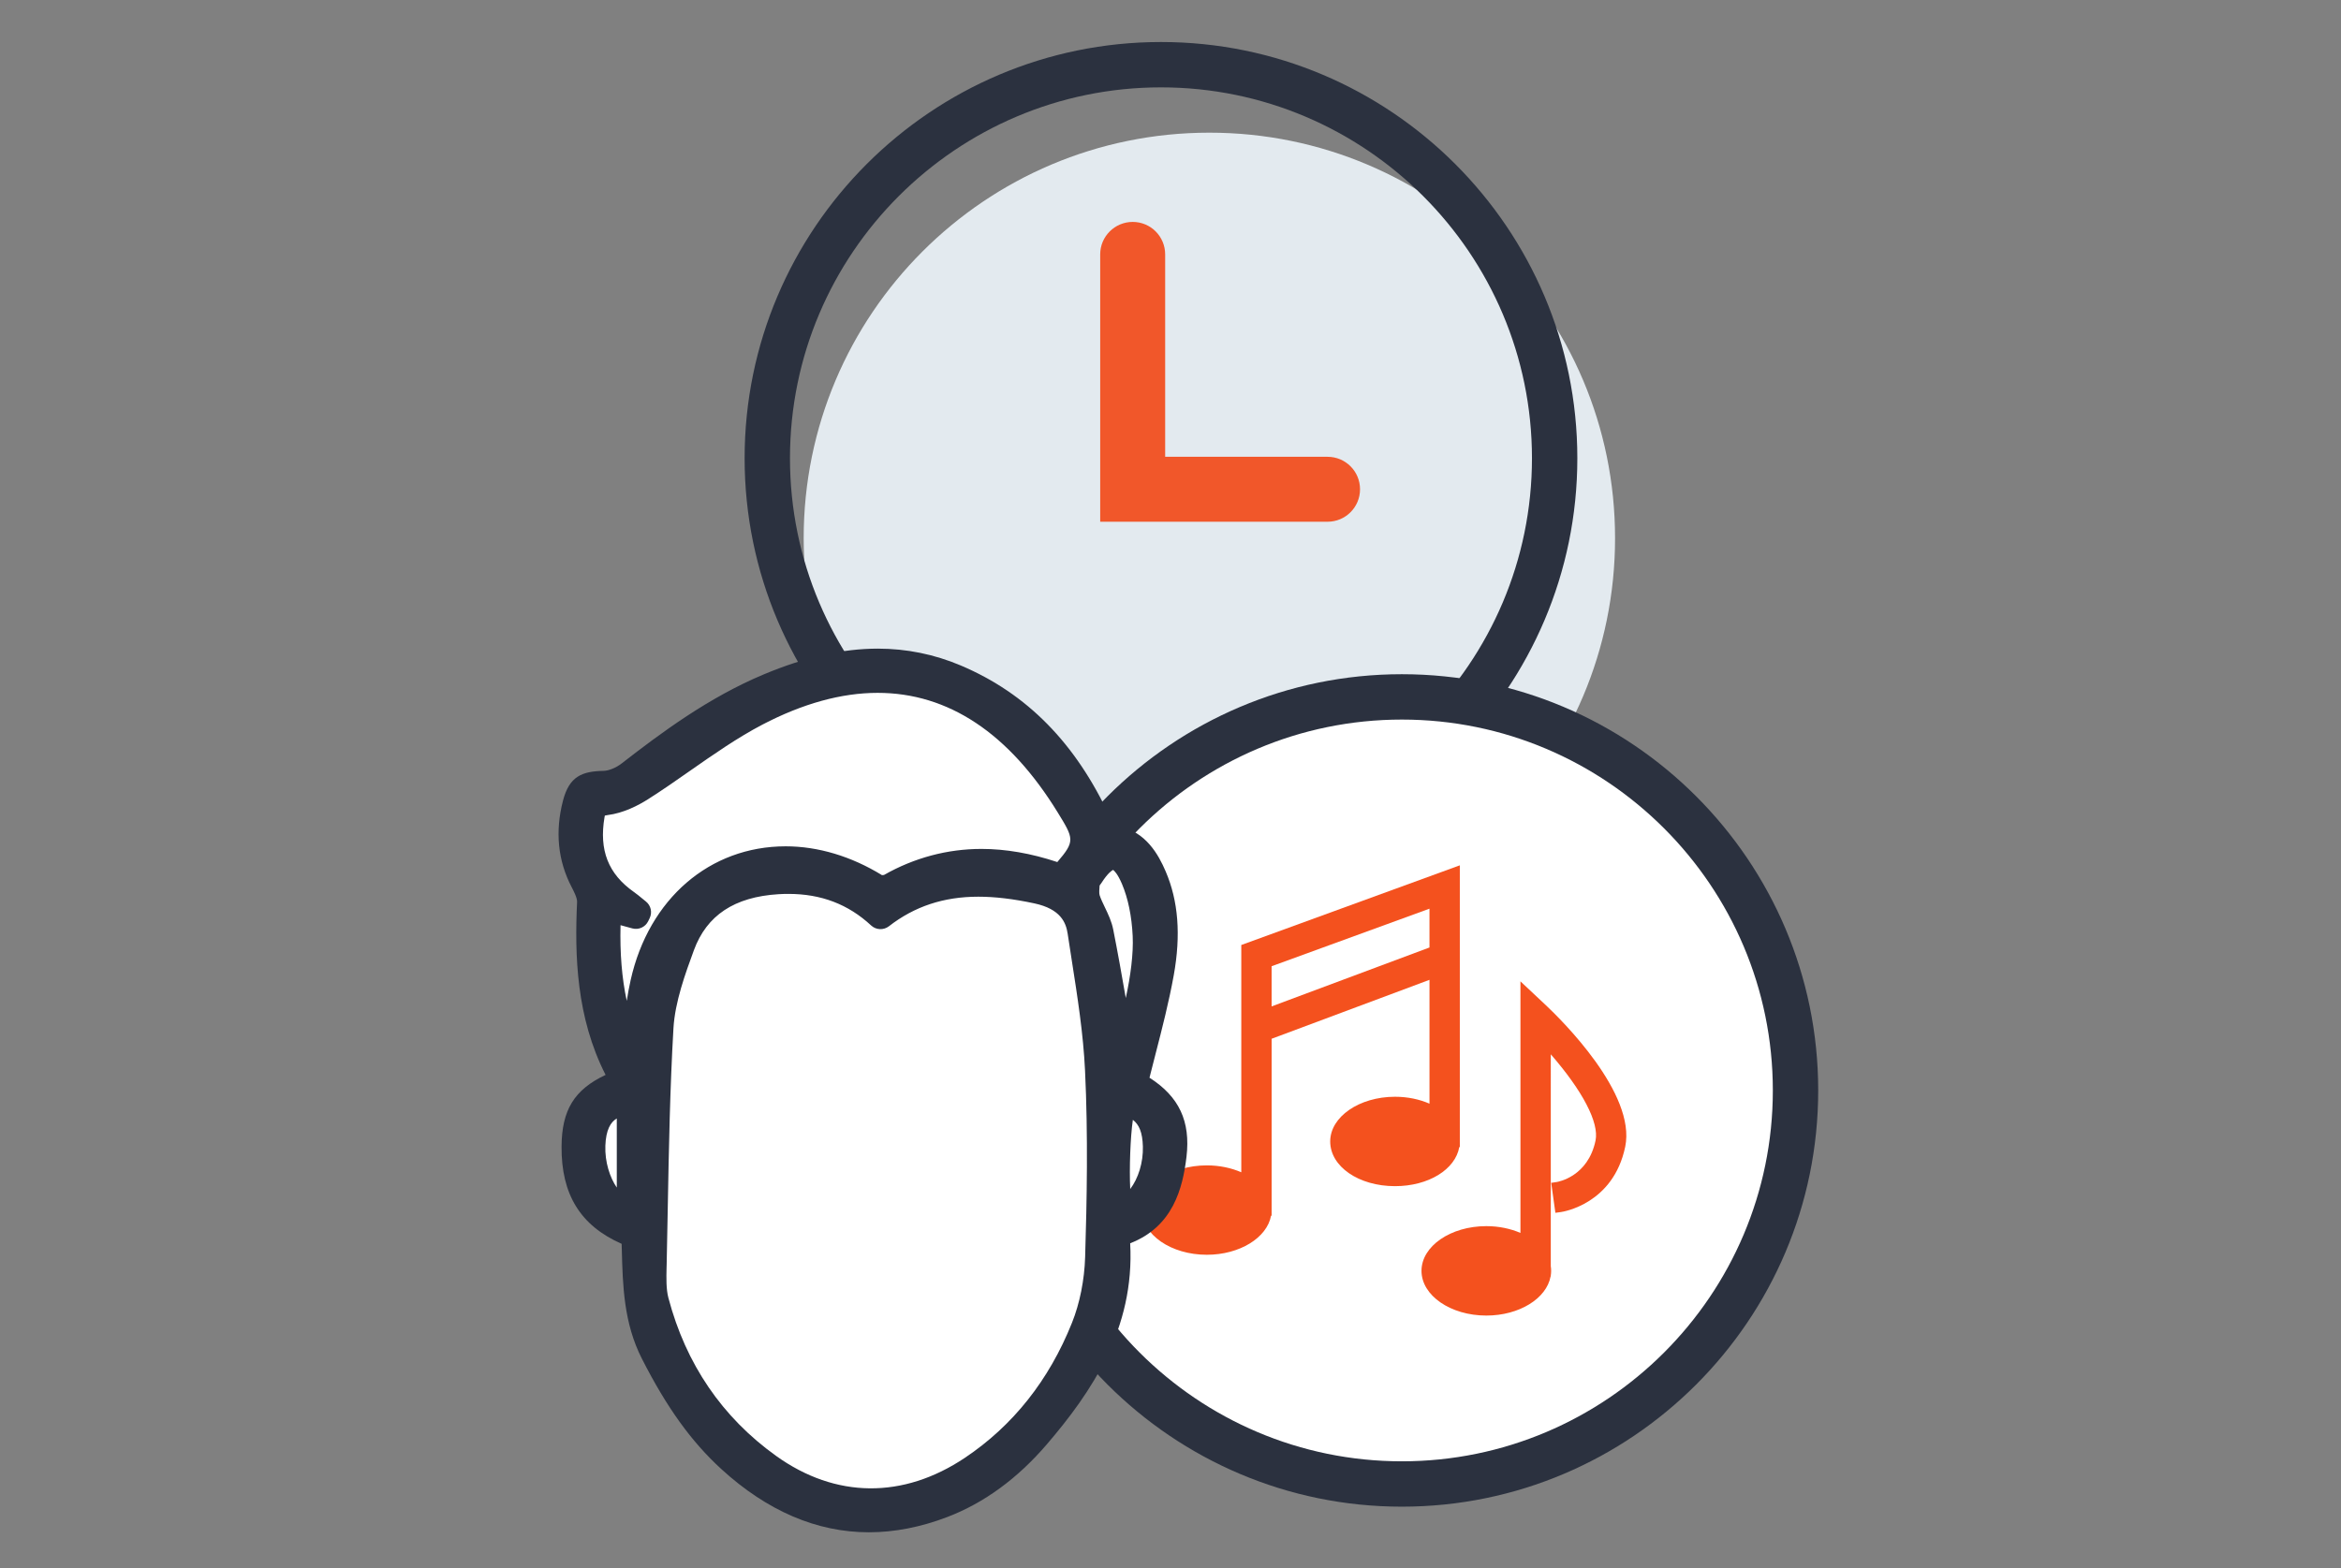
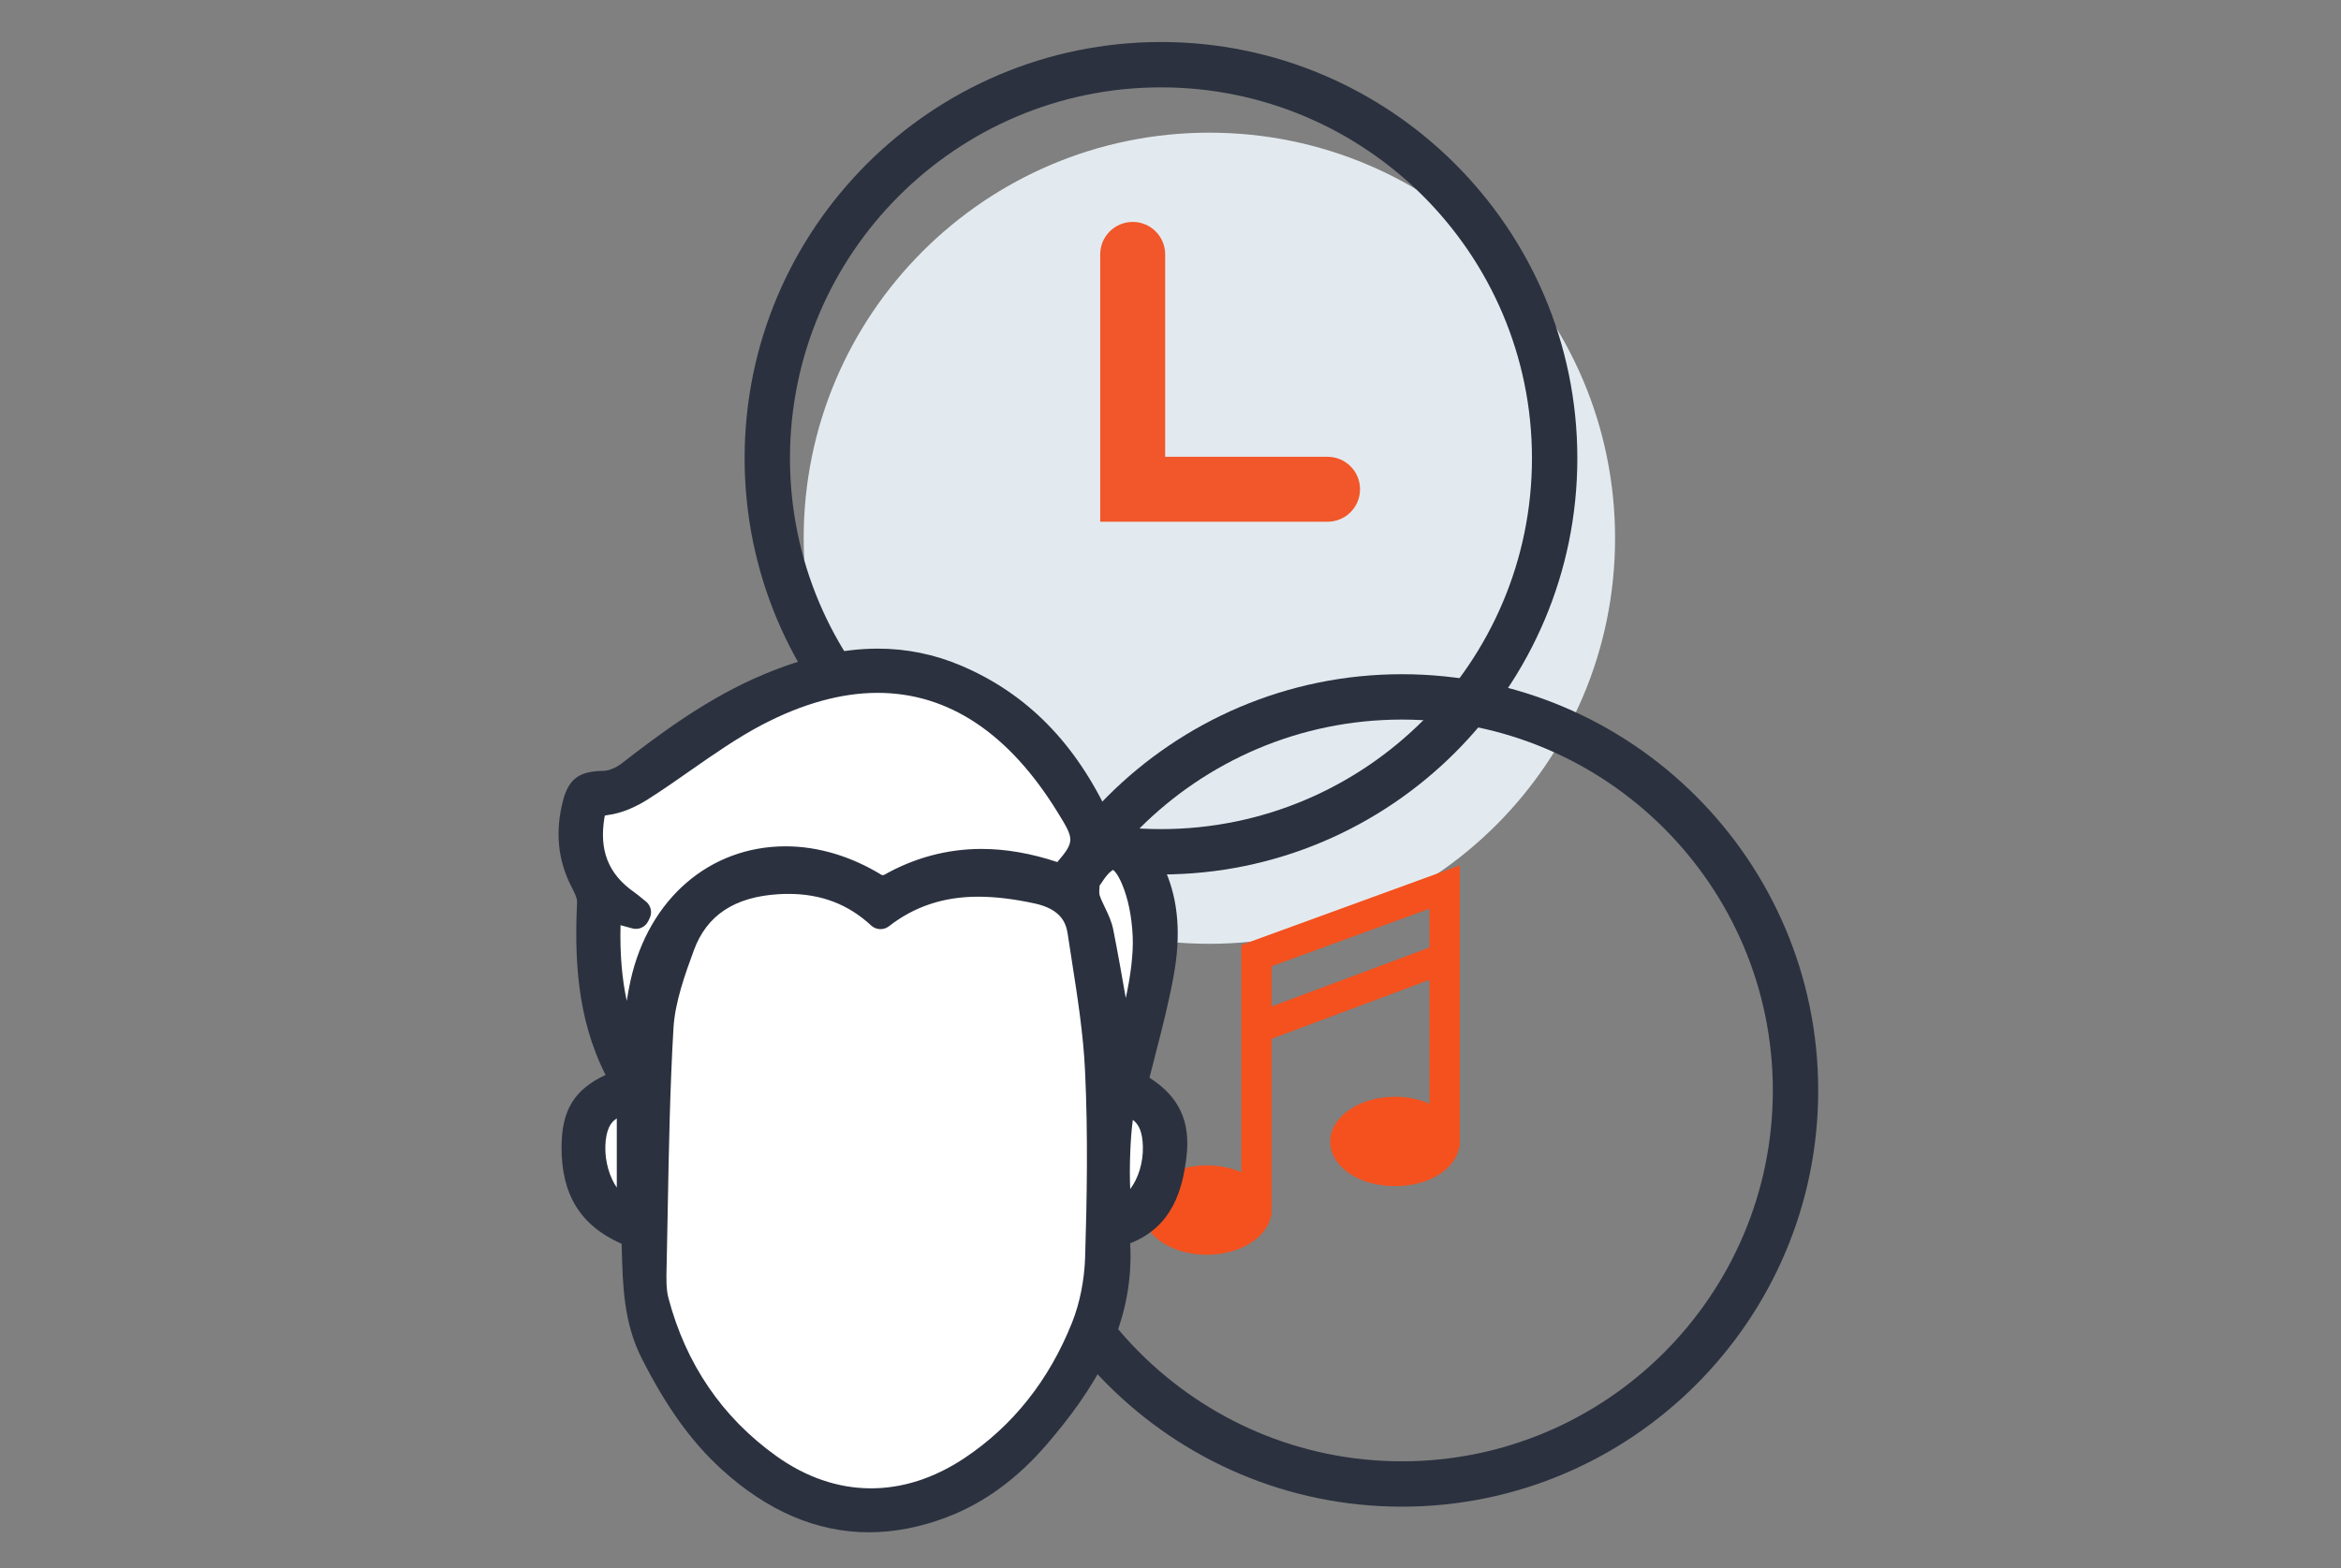
<svg xmlns="http://www.w3.org/2000/svg" version="1.1" id="Layer_1" x="0px" y="0px" width="194px" height="130px" viewBox="0 0 194 130" enable-background="new 0 0 194 130" xml:space="preserve">
  <rect x="0" y="0" width="194" height="130" fill="#808080" stroke="none" />
  <g>
    <path fill="#E3EAEF" d="M100.221,10.998c18.568,0,33.62,15.052,33.62,33.619c0,18.564-15.052,33.619-33.62,33.619   c-18.566,0-33.62-15.054-33.62-33.619C66.601,26.05,81.654,10.998,100.221,10.998z" />
    <path fill="#2B313F" d="M96.212,3.483c-19.026,0-34.505,15.478-34.505,34.502c0,19.026,15.479,34.504,34.505,34.504   c19.024,0,34.503-15.479,34.503-34.504C130.715,18.96,115.236,3.483,96.212,3.483z M96.212,68.729   c-16.953,0-30.746-13.792-30.746-30.744c0-16.952,13.792-30.743,30.746-30.743c16.951,0,30.743,13.791,30.743,30.743   C126.955,54.938,113.163,68.729,96.212,68.729z" />
    <g>
      <g>
        <g>
          <path fill="#F1572A" d="M110.02,43.249H91.174V21.085c0-1.485,1.21-2.689,2.694-2.689c1.489,0,2.69,1.205,2.69,2.689v16.781      h13.459c1.486,0,2.69,1.204,2.69,2.689C112.709,42.042,111.505,43.249,110.02,43.249z" />
        </g>
      </g>
    </g>
    <g>
      <g>
        <g>
          <g>
-             <circle fill="#FFFFFF" cx="116.171" cy="90.393" r="32.624" />
            <path fill="#2B313F" d="M116.173,55.889c-19.027,0-34.505,15.478-34.505,34.503c0,19.024,15.479,34.504,34.505,34.504       c19.024,0,34.503-15.479,34.503-34.504C150.676,71.367,135.197,55.889,116.173,55.889z M116.173,121.136       c-16.953,0-30.746-13.792-30.746-30.743s13.792-30.744,30.746-30.744c16.951,0,30.743,13.792,30.743,30.744       S133.124,121.136,116.173,121.136z" />
          </g>
        </g>
        <g>
-           <path fill="#F4511E" d="M128.119,83.34L126,81.349v20.854c-0.822-0.354-1.789-0.562-2.828-0.562      c-2.962,0-5.372,1.663-5.372,3.706c0,2.044,2.41,3.707,5.372,3.707c2.733,0,4.99-1.416,5.325-3.24h0.017v-0.078      c0.02-0.127,0.03-0.258,0.03-0.389s-0.011-0.26-0.03-0.388l0.001-17.562c2.642,3.039,4.016,5.668,3.708,7.148      c-0.624,3.002-3.112,3.42-3.218,3.438l-0.455,0.069l0.346,2.484l0.464-0.065c0.176-0.025,4.336-0.666,5.323-5.414      C135.6,90.646,129.376,84.523,128.119,83.34z" />
          <path fill="#F4511E" d="M120.931,95.088h0.045V71.732l-18.11,6.604v18.84c-0.828-0.361-1.807-0.572-2.856-0.572      c-2.963,0-5.372,1.662-5.372,3.705s2.409,3.705,5.372,3.705c2.731,0,4.989-1.415,5.323-3.238h0.047v-0.46      c0-0.003,0.001-0.005,0.001-0.007s-0.001-0.005-0.001-0.008V86.109l13.083-4.886v10.266c-0.828-0.361-1.807-0.573-2.857-0.573      c-2.962,0-5.371,1.662-5.371,3.705c0,2.078,2.359,3.706,5.371,3.706C118.387,98.327,120.607,96.938,120.931,95.088z       M105.379,83.427v-3.331l13.083-4.771v3.217L105.379,83.427z" />
        </g>
      </g>
      <g>
        <path fill="#FFFFFF" d="M49.373,66.215l11.881-6.418l11.879-4.506l13.042,5.189l4.71,8.193l3.414,2.322l1.913,8.876l-3.352,9.75     l3.352,3.225l-1.094,7.1l-2.867,4.097l-3.823,10.241l-9.969,8.604l-5.667,2.975l-9.764-4.067l-8.057-8.737l-1.774-8.058     l-3.141-4.917l-2.364-5.686l3.046-3.82l2.645-2.092l-3.054-4.377c0,0-0.819-5.055-0.819-5.463c0-0.41,1.092-5.463,1.092-5.463     l-2.184-4.508L49.373,66.215z" />
        <path fill="#2B313F" d="M95.259,89.337c0.165-0.663,0.336-1.323,0.505-1.981c0.547-2.123,1.109-4.314,1.506-6.514     c0.602-3.344,0.38-6.16-0.672-8.611c-0.594-1.388-1.641-3.281-3.862-3.734c-0.388-0.078-0.462-0.131-0.75-0.753     c-2.836-6.138-6.879-10.252-12.361-12.577c-2.191-0.929-4.504-1.399-6.875-1.399c-2.933,0-6.033,0.7-9.475,2.143     c-4.536,1.9-8.449,4.804-11.76,7.376c-0.454,0.354-1.064,0.604-1.491,0.613c-1.777,0.036-2.841,0.438-3.367,2.466     c-0.668,2.568-0.427,4.982,0.719,7.177c0.15,0.288,0.463,0.885,0.448,1.215c-0.207,4.449-0.067,9.579,2.362,14.345     c-2.614,1.229-3.627,2.937-3.649,5.928c-0.029,3.982,1.558,6.566,4.979,8.076c0,0.004,0,0.012,0,0.019l0.014,0.461     c0.078,2.989,0.158,6.085,1.666,9.045c2.062,4.05,4.093,6.87,6.583,9.149c3.806,3.479,7.92,5.238,12.227,5.238     c2.107,0,4.291-0.422,6.491-1.263c3.051-1.164,5.834-3.198,8.268-6.043c3.643-4.259,7.286-9.553,6.894-16.651     c3.529-1.371,4.354-4.523,4.668-7.179C98.668,92.957,97.719,90.908,95.259,89.337z M93.88,92.828     c0.51,0.387,0.8,1.029,0.831,2.212c0.038,1.334-0.387,2.655-1.049,3.526C93.58,96.85,93.671,94.288,93.88,92.828z      M64.323,120.693c-4.481-3.213-7.483-7.619-8.931-13.098c-0.195-0.74-0.173-1.644-0.153-2.518l0.007-0.229     c0.033-1.555,0.063-3.109,0.091-4.664c0.09-4.9,0.184-9.975,0.472-14.937c0.127-2.21,0.997-4.574,1.694-6.476     c1.065-2.899,3.358-4.42,7.01-4.646c0.28-0.018,0.553-0.025,0.827-0.025c2.709,0,4.954,0.856,6.858,2.623     c0.407,0.373,1.024,0.398,1.464,0.063c2.123-1.652,4.547-2.454,7.412-2.454c1.383,0,2.901,0.181,4.645,0.554     c2.182,0.469,2.621,1.592,2.76,2.518c0.111,0.74,0.227,1.479,0.342,2.221c0.467,2.986,0.954,6.081,1.096,9.104     c0.26,5.377,0.151,10.84,0.009,15.472c-0.058,1.901-0.444,3.842-1.093,5.458c-1.901,4.755-4.886,8.517-8.869,11.184     C74.846,124.27,69.243,124.219,64.323,120.693z M51.114,92.715v5.729c-0.569-0.825-0.996-2.117-0.948-3.467     C50.214,93.657,50.601,93.018,51.114,92.715z M57.21,63.877c1.921-1.34,3.905-2.729,5.966-3.807     c3.35-1.75,6.561-2.635,9.549-2.635c5.861,0,10.885,3.336,14.93,9.915c1.334,2.174,1.456,2.375-0.035,4.111     c-2.176-0.723-4.285-1.089-6.281-1.089c-2.831,0-5.57,0.733-8.08,2.157c-0.011,0.003-0.048,0.012-0.101,0.012     c-0.044,0-0.076-0.004-0.064,0.007c-2.542-1.563-5.302-2.392-7.984-2.392c-6.296,0-11.338,4.351-12.847,11.082     c-0.128,0.572-0.233,1.148-0.325,1.729c-0.406-1.895-0.571-3.949-0.514-6.273l0.981,0.267c0.524,0.14,1.07-0.108,1.309-0.594     l0.127-0.263c0.229-0.479,0.097-1.047-0.316-1.375l-0.284-0.231c-0.234-0.195-0.47-0.388-0.719-0.563     c-2.118-1.496-2.889-3.461-2.426-6.187c0.01-0.062,0.02-0.108,0.028-0.14c0.045-0.015,0.118-0.027,0.225-0.041     c1.324-0.164,2.552-0.805,3.35-1.312C54.896,65.495,56.073,64.674,57.21,63.877z M93.293,82.732     c-0.324-1.873-0.664-3.779-1.038-5.67c-0.135-0.687-0.419-1.274-0.694-1.849c-0.167-0.349-0.329-0.683-0.434-1.002     c-0.054-0.167-0.027-0.501-0.003-0.803c0.061-0.077,0.119-0.155,0.168-0.237c0.521-0.809,0.853-1.015,0.952-1.061     c0.087,0.063,0.371,0.312,0.735,1.168c0.501,1.179,0.809,2.67,0.887,4.318C93.936,79.038,93.689,80.938,93.293,82.732z" />
      </g>
    </g>
  </g>
</svg>